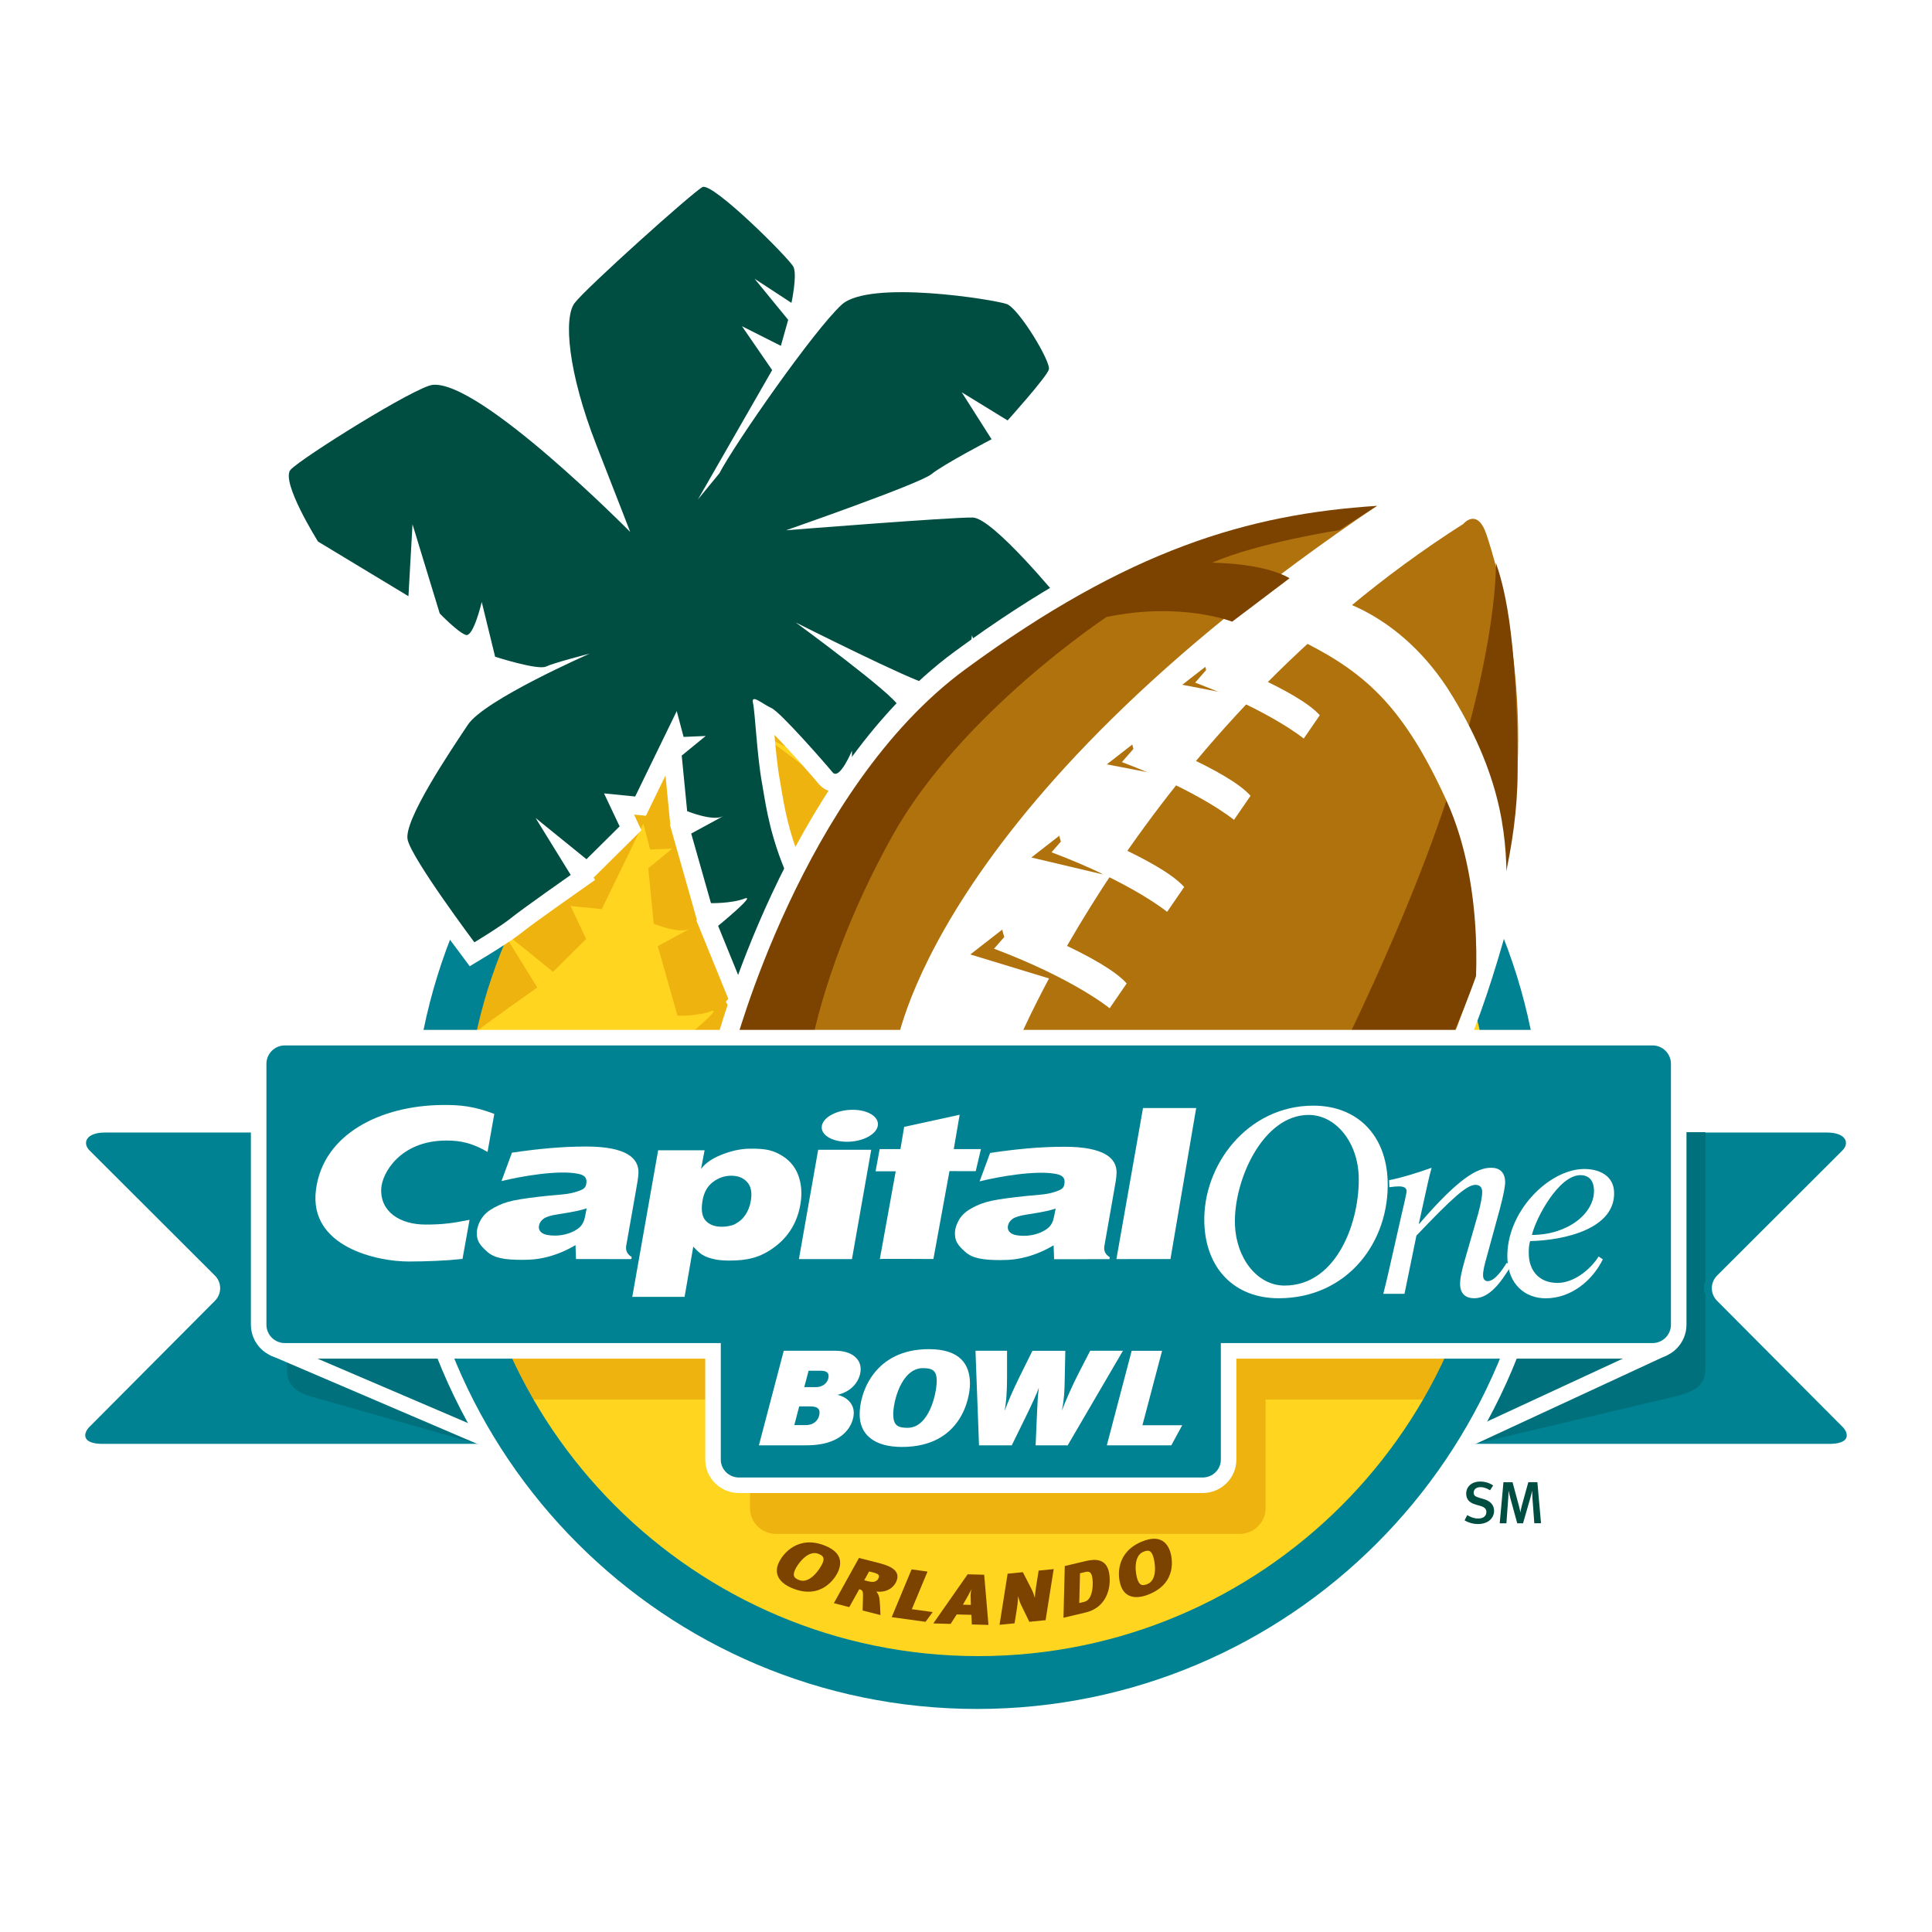
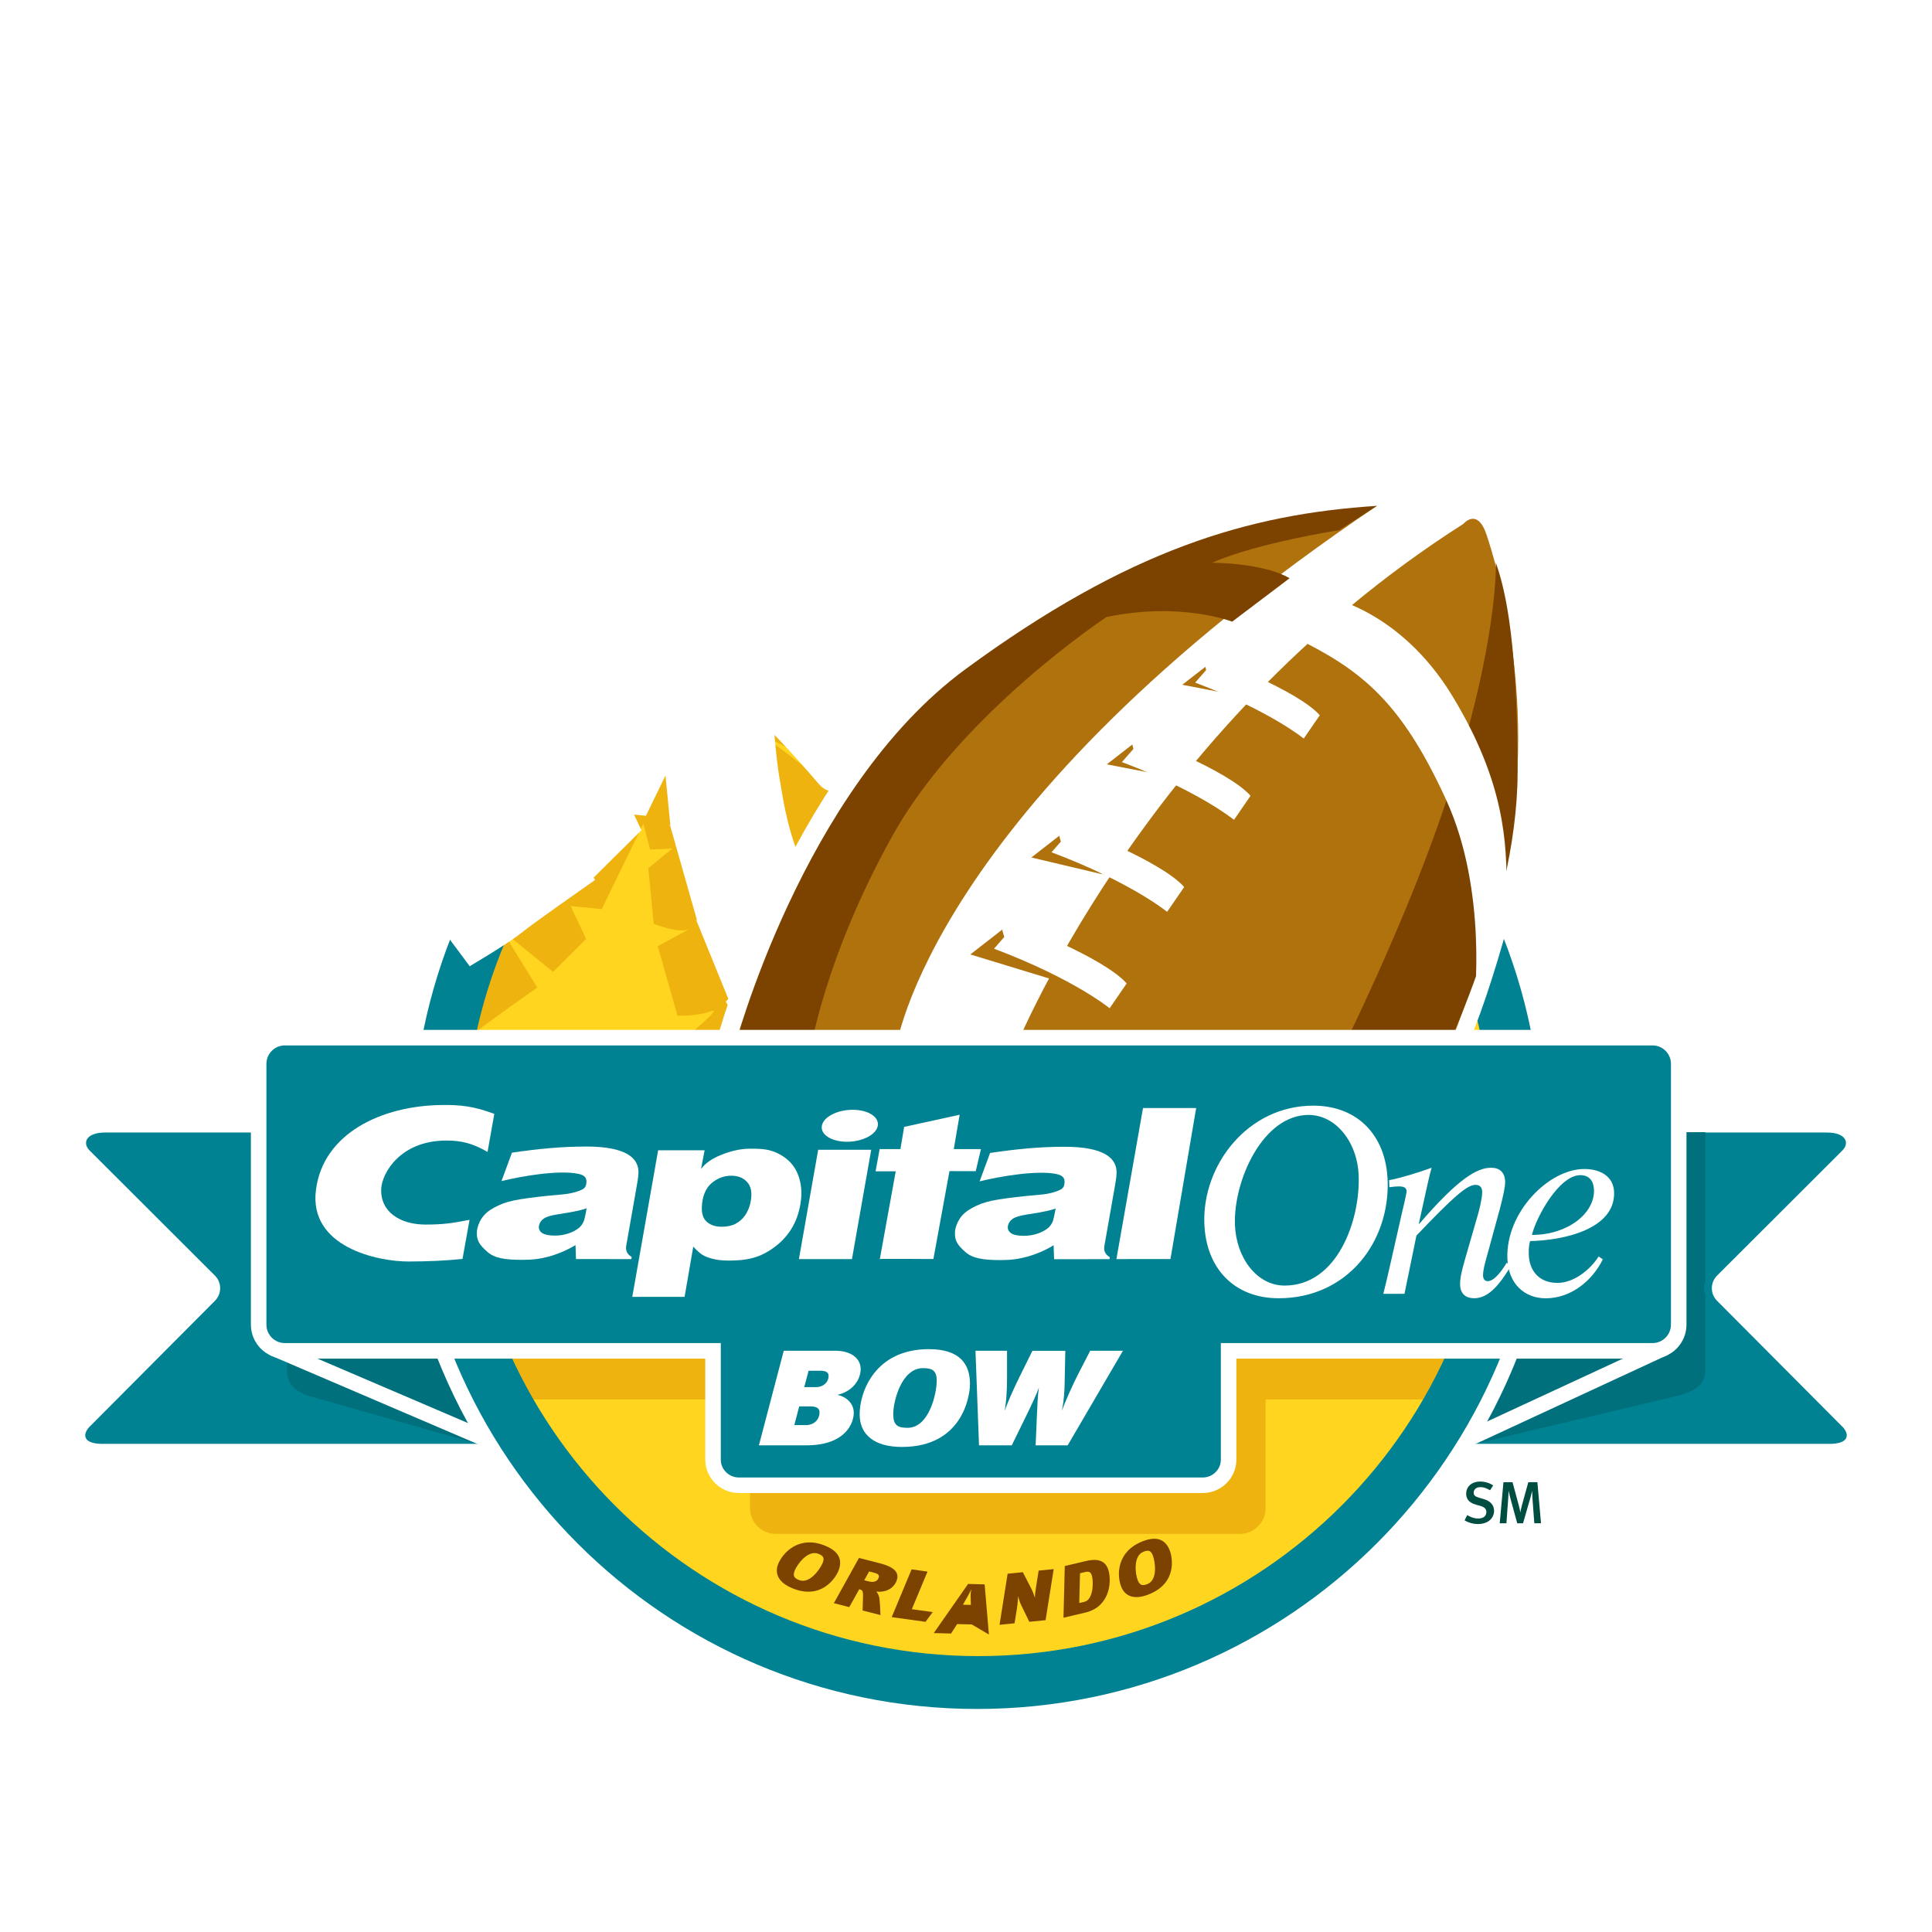
<svg xmlns="http://www.w3.org/2000/svg" version="1.0" id="Layer_1" x="0px" y="0px" width="192.756px" height="192.756px" viewBox="0 0 192.756 192.756" enable-background="new 0 0 192.756 192.756" xml:space="preserve">
  <g>
    <polygon fill-rule="evenodd" clip-rule="evenodd" fill="#FFFFFF" points="0,0 192.756,0 192.756,192.756 0,192.756 0,0  " />
    <path fill-rule="evenodd" clip-rule="evenodd" fill="#FFFFFF" d="M171.31,129.779c-0.694-0.693-0.694-1.816,0-2.51l12.489-12.468   c0.761-0.738,0.411-1.808-1.528-1.808h-52.487c-0.98,0-1.774,0.795-1.774,1.774v27.512c0,0.979,0.794,1.774,1.774,1.774h52.487   c2.515,0.082,2.187-1.15,1.446-1.808L171.31,129.779L171.31,129.779z" />
    <path fill="none" stroke="#FFFFFF" stroke-width="2.958" stroke-miterlimit="2.613" d="M171.31,129.779   c-0.694-0.693-0.694-1.816,0-2.51l12.489-12.468c0.761-0.738,0.411-1.808-1.528-1.808h-52.487c-0.98,0-1.774,0.795-1.774,1.774   v27.512c0,0.979,0.794,1.774,1.774,1.774h52.487c2.515,0.082,2.187-1.15,1.446-1.808L171.31,129.779L171.31,129.779z" />
    <path fill-rule="evenodd" clip-rule="evenodd" fill="#FFFFFF" d="M21.446,129.779c0.693-0.693,0.693-1.816,0-2.51l-12.49-12.468   c-0.761-0.738-0.411-1.808,1.528-1.808h52.488c0.98,0,1.775,0.795,1.775,1.774v27.512c0,0.979-0.794,1.774-1.775,1.774H10.484   c-2.514,0.082-2.185-1.15-1.445-1.808L21.446,129.779L21.446,129.779z" />
    <path fill="none" stroke="#FFFFFF" stroke-width="2.958" stroke-miterlimit="2.613" d="M21.446,129.779   c0.693-0.693,0.693-1.816,0-2.51l-12.49-12.468c-0.761-0.738-0.411-1.808,1.528-1.808h52.488c0.98,0,1.775,0.795,1.775,1.774   v27.512c0,0.979-0.794,1.774-1.775,1.774H10.484c-2.514,0.082-2.185-1.15-1.445-1.808L21.446,129.779L21.446,129.779z" />
    <path fill-rule="evenodd" clip-rule="evenodd" fill="#008293" d="M171.31,129.779c-0.694-0.693-0.694-1.816,0-2.51l12.489-12.468   c0.761-0.738,0.411-1.808-1.528-1.808h-52.487c-0.98,0-1.774,0.795-1.774,1.774v27.512c0,0.979,0.794,1.774,1.774,1.774h52.487   c2.515,0.082,2.187-1.15,1.446-1.808L171.31,129.779L171.31,129.779z" />
    <path fill-rule="evenodd" clip-rule="evenodd" fill="#008293" d="M21.446,129.779c0.693-0.693,0.693-1.816,0-2.51l-12.49-12.468   c-0.761-0.738-0.411-1.808,1.528-1.808h52.488c0.98,0,1.775,0.795,1.775,1.774v27.512c0,0.979-0.794,1.774-1.775,1.774H10.484   c-2.514,0.082-2.185-1.15-1.445-1.808L21.446,129.779L21.446,129.779z" />
    <path fill-rule="evenodd" clip-rule="evenodd" fill="#00717C" d="M145.164,144.055c1.038,0.011,0.93-0.007,1.973,0.007   l20.398-4.834c1.767-0.518,2.615-1.171,2.615-2.614v-7.43c-0.189-0.442-0.189-0.945,0-1.389v-14.836H129   c-0.98,0-1.775,0.795-1.775,1.775v24.493h19.896c-0.73,1.646-1.549,3.244-2.443,4.793L145.164,144.055L145.164,144.055z" />
    <path fill-rule="evenodd" clip-rule="evenodd" fill="#00717C" d="M53.586,139.395h10.378v-24.66c0-0.98-0.794-1.775-1.775-1.775   h-33.55v23.822c0,1.443,1.026,2.213,2.613,2.613l16.431,4.674c0,0,0.024-0.112,1.583-0.048h6.669   C55.078,142.523,54.291,140.981,53.586,139.395L53.586,139.395z" />
    <polygon fill-rule="evenodd" clip-rule="evenodd" fill="#00717C" points="27.233,134.49 53.209,145.613 53.209,134.896    27.411,134.445 27.233,134.49  " />
    <polyline fill="none" stroke="#FFFFFF" stroke-width="1.547" stroke-miterlimit="2.613" points="27.233,134.49 53.209,145.613    53.209,134.896 27.411,134.445  " />
    <polygon fill-rule="evenodd" clip-rule="evenodd" fill="#00717C" points="166.036,134.49 139.869,146.616 140.061,134.896    165.859,134.445 166.036,134.49  " />
    <polyline fill="none" stroke="#FFFFFF" stroke-width="1.547" stroke-miterlimit="2.613" points="166.036,134.49 139.869,146.616    140.061,134.896 165.859,134.445  " />
    <path fill-rule="evenodd" clip-rule="evenodd" fill="#FFD520" d="M150.155,114.104c0,28.978-23.489,52.467-52.465,52.467   s-52.465-23.489-52.465-52.467c0-28.977,23.489-52.467,52.465-52.467S150.155,85.127,150.155,114.104L150.155,114.104z" />
    <path fill-rule="evenodd" clip-rule="evenodd" fill="#EFB310" d="M50.65,93.291l4.526,3.67l3.307-3.276l-1.553-3.292l3.106,0.311   l4.146-8.522l0.684,2.577l2.205-0.094l-2.392,1.958l0.542,5.542c0,0,2.56,1.04,3.556,0.514c0.994-0.529-3.153,1.722-3.153,1.722   l1.971,6.94c0,0,2.036,0.047,3.34-0.449c1.303-0.498-2.625,2.715-2.625,2.715l2.266,5.561c0,0,2.406-0.544,3.231-0.933   c0.822-0.386-2.516,3.201-2.516,3.201l2.391,4.315c0,0,3.507-0.59,4.843-1.397c1.337-0.808-1.831,2.641-3.337,3.587l2.281,3.837   c0,0,4.483-0.833,5.975-2.022c-1.115,1.115-4.329,4.381-4.329,4.381l2.92,3.058l10.981-8.982c-3.189-2.258-6.538-5.023-9.955-8.422   c-9.13-9.069-9.841-17.608-10.355-20.325c-0.511-2.719-0.698-7.128-0.914-8.089c-0.216-0.962,0.931,0.092,1.832,0.498   c0.9,0.402,5.403,5.558,6.101,6.412c0.698,0.854,1.94-2.159,1.94-2.159l0.016,4.552l1.985,2.079l1.229-4.425   c0,0,0.34,5.992,1.132,5.916c0.793-0.075,3.462-1.693,3.462-1.693s-2.793-9.687-3.15-10.822c-0.357-1.133-10.293-8.4-10.293-8.4   s11.644,5.871,13.337,6.198c1.693,0.326,3.557,0.512,3.557,0.512l0.698-5.419l2.45,6.832c0,0,5.388,1.011,6.352,0.794   c0.962-0.219-0.202-2.688-0.202-2.688l2.748,2.316l1.336-0.807l-3.866-9.955c0,0-1.381-1.688-3.078-3.536   c-1.163-0.077-2.335-0.121-3.519-0.121C76.604,67.457,59.777,77.831,50.65,93.291L50.65,93.291z" />
    <path fill-rule="evenodd" clip-rule="evenodd" fill="#EFB310" d="M53.606,98.527l-3.091-5.008   c-1.935,3.315-3.516,6.86-4.693,10.585c0.7-0.452,1.435-0.95,1.871-1.306C48.716,101.96,53.606,98.527,53.606,98.527L53.606,98.527   z" />
    <path fill-rule="evenodd" clip-rule="evenodd" fill="#EFB310" d="M46.109,115.179c0,8.83,2.184,17.147,6.036,24.447h22.684v10.854   c0,1.414,1.162,2.558,2.596,2.558h46.248c1.434,0,2.595-1.144,2.595-2.558v-10.854h18.734c3.854-7.3,6.036-15.617,6.036-24.447   c0-2.306-0.149-4.574-0.438-6.801H46.547C46.259,110.604,46.109,112.873,46.109,115.179L46.109,115.179z" />
    <path fill-rule="evenodd" clip-rule="evenodd" fill="#008293" d="M97.604,56.835c-31.556,0-57.137,25.583-57.137,57.141   c0,31.558,25.581,57.141,57.137,57.141c31.558,0,57.139-25.583,57.139-57.141C154.743,82.418,129.162,56.835,97.604,56.835   L97.604,56.835z M97.604,165.23c-28.304,0-51.25-22.946-51.25-51.254c0-28.307,22.946-51.254,51.25-51.254   c28.307,0,51.251,22.947,51.251,51.254C148.855,142.284,125.911,165.23,97.604,165.23L97.604,165.23z" />
    <path fill="none" stroke="#FFFFFF" stroke-width="1.549" stroke-miterlimit="2.613" d="M154.643,114.12   c0,31.567-25.59,57.158-57.155,57.158c-31.565,0-57.154-25.591-57.154-57.158c0-31.568,25.589-57.158,57.154-57.158   C129.053,56.962,154.643,82.552,154.643,114.12L154.643,114.12z" />
    <path fill-rule="evenodd" clip-rule="evenodd" fill="#FFFFFF" d="M105.791,59.879l3.866,9.955l-1.336,0.807l-2.749-2.315   c0,0,1.164,2.47,0.203,2.688c-0.964,0.217-6.353-0.793-6.353-0.793l-2.451-6.833l-0.697,5.42c0,0-1.863-0.187-3.556-0.512   c-1.693-0.328-13.338-6.198-13.338-6.198s9.937,7.268,10.293,8.4c0.357,1.135,3.149,10.821,3.149,10.821s-2.667,1.619-3.462,1.693   c-0.792,0.078-1.132-5.916-1.132-5.916l-1.228,4.425l-1.986-2.079L85,74.892c0,0-1.242,3.012-1.939,2.158   c-0.698-0.854-5.202-6.009-6.102-6.411c-0.9-0.406-2.048-1.46-1.832-0.499c0.216,0.962,0.403,5.371,0.915,8.089   c0.514,2.717,1.225,11.256,10.354,20.326c3.417,3.398,6.767,6.164,9.956,8.423l-10.98,8.983l-2.921-3.06   c0,0,3.214-3.266,4.33-4.381c-1.492,1.19-5.975,2.021-5.975,2.021l-2.281-3.837c1.506-0.945,4.673-4.394,3.336-3.586   c-1.336,0.807-4.843,1.397-4.843,1.397l-2.391-4.315c0,0,3.338-3.587,2.516-3.2c-0.824,0.388-3.231,0.932-3.231,0.932l-2.265-5.561   c0,0,3.927-3.212,2.624-2.715c-1.304,0.497-3.339,0.45-3.339,0.45l-1.971-6.941c0,0,4.146-2.252,3.152-1.723   c-0.995,0.526-3.556-0.514-3.556-0.514l-0.542-5.543l2.392-1.956l-2.206,0.093l-0.684-2.576l-4.146,8.522l-3.107-0.31l1.554,3.292   l-3.307,3.276l-5.078-4.116l3.507,5.684c0,0-4.89,3.432-5.914,4.269c-1.025,0.839-3.697,2.452-3.697,2.452   s-6.224-8.307-6.659-10.232c-0.434-1.924,4.348-8.974,6.009-11.474c1.663-2.499,12.157-7.094,12.157-7.094s-3.539,0.899-4.362,1.29   c-0.823,0.388-5.077-0.981-5.077-0.981l-1.335-5.464c0,0-0.823,3.523-1.583,3.291c-0.761-0.234-2.607-2.142-2.607-2.142   l-2.717-8.898l-0.405,7.174l-9.02-5.45c0,0-3.788-6.025-2.732-7.174c1.056-1.149,12.461-8.292,14.177-8.462   c4.751-0.465,19.699,14.675,19.699,14.675s-0.495-1.304-3.366-8.647c-2.871-7.346-3.275-12.717-2.188-14.178   c1.085-1.459,11.77-11.053,12.764-11.581c0.994-0.527,8.693,7.144,9.08,7.967c0.391,0.823-0.201,3.586-0.201,3.586l-3.68-2.407   l3.354,4.099l-0.729,2.593l-3.882-1.958l3.012,4.38L69.632,49.83l2.142-2.608c1.553-2.979,9.425-14.268,12.19-16.815   c2.763-2.544,15.262-0.508,16.475-0.075c1.209,0.436,4.438,5.776,4.205,6.538c-0.232,0.759-4.115,5.077-4.115,5.077l-4.581-2.812   l2.982,4.689c0,0-4.797,2.5-5.993,3.479c-1.196,0.978-14.519,5.601-14.519,5.601s16.598-1.317,18.632-1.271   C99.085,51.68,105.791,59.879,105.791,59.879L105.791,59.879z" />
    <path fill="none" stroke="#FFFFFF" stroke-width="3.609" stroke-miterlimit="2.613" d="M105.791,59.879l3.866,9.955l-1.336,0.807   l-2.749-2.315c0,0,1.164,2.47,0.203,2.688c-0.964,0.217-6.353-0.793-6.353-0.793l-2.451-6.833l-0.697,5.42   c0,0-1.863-0.187-3.556-0.512c-1.693-0.328-13.338-6.198-13.338-6.198s9.937,7.268,10.293,8.4   c0.357,1.135,3.149,10.821,3.149,10.821s-2.667,1.619-3.462,1.693c-0.792,0.078-1.132-5.916-1.132-5.916l-1.228,4.425l-1.986-2.079   L85,74.892c0,0-1.242,3.012-1.939,2.158c-0.698-0.854-5.202-6.009-6.102-6.411c-0.9-0.406-2.048-1.46-1.832-0.499   c0.216,0.962,0.403,5.371,0.915,8.089c0.514,2.717,1.225,11.256,10.354,20.326c3.417,3.398,6.767,6.164,9.956,8.423l-10.98,8.983   l-2.921-3.06c0,0,3.214-3.266,4.33-4.381c-1.492,1.19-5.975,2.021-5.975,2.021l-2.281-3.837c1.506-0.945,4.673-4.394,3.336-3.586   c-1.336,0.807-4.843,1.397-4.843,1.397l-2.391-4.315c0,0,3.338-3.587,2.516-3.2c-0.824,0.388-3.231,0.932-3.231,0.932l-2.265-5.561   c0,0,3.927-3.212,2.624-2.715c-1.304,0.497-3.339,0.45-3.339,0.45l-1.971-6.941c0,0,4.146-2.252,3.152-1.723   c-0.995,0.526-3.556-0.514-3.556-0.514l-0.542-5.543l2.392-1.956l-2.206,0.093l-0.684-2.576l-4.146,8.522l-3.107-0.31l1.554,3.292   l-3.307,3.276l-5.078-4.116l3.507,5.684c0,0-4.89,3.432-5.914,4.269c-1.025,0.839-3.697,2.452-3.697,2.452   s-6.224-8.307-6.659-10.232c-0.434-1.924,4.348-8.974,6.009-11.474c1.663-2.499,12.157-7.094,12.157-7.094s-3.539,0.899-4.362,1.29   c-0.823,0.388-5.077-0.981-5.077-0.981l-1.335-5.464c0,0-0.823,3.523-1.583,3.291c-0.761-0.234-2.607-2.142-2.607-2.142   l-2.717-8.898l-0.405,7.174l-9.02-5.45c0,0-3.788-6.025-2.732-7.174c1.056-1.149,12.461-8.292,14.177-8.462   c4.751-0.465,19.699,14.675,19.699,14.675s-0.495-1.304-3.366-8.647c-2.871-7.346-3.275-12.717-2.188-14.178   c1.085-1.459,11.77-11.053,12.764-11.581c0.994-0.527,8.693,7.144,9.08,7.967c0.391,0.823-0.201,3.586-0.201,3.586l-3.68-2.407   l3.354,4.099l-0.729,2.593l-3.882-1.958l3.012,4.38L69.632,49.83l2.142-2.608c1.553-2.979,9.425-14.268,12.19-16.815   c2.763-2.544,15.262-0.508,16.475-0.075c1.209,0.436,4.438,5.776,4.205,6.538c-0.232,0.759-4.115,5.077-4.115,5.077l-4.581-2.812   l2.982,4.689c0,0-4.797,2.5-5.993,3.479c-1.196,0.978-14.519,5.601-14.519,5.601s16.598-1.317,18.632-1.271   C99.085,51.68,105.791,59.879,105.791,59.879L105.791,59.879z" />
-     <path fill-rule="evenodd" clip-rule="evenodd" fill="#004D41" d="M105.791,59.879l3.866,9.955l-1.336,0.807l-2.749-2.315   c0,0,1.164,2.47,0.203,2.688c-0.964,0.218-6.353-0.792-6.353-0.792l-2.451-6.833l-0.697,5.42c0,0-1.863-0.187-3.556-0.512   c-1.693-0.328-13.338-6.198-13.338-6.198s9.936,7.268,10.293,8.4c0.357,1.135,3.149,10.822,3.149,10.822s-2.667,1.619-3.462,1.693   c-0.792,0.077-1.132-5.916-1.132-5.916l-1.228,4.425l-1.986-2.079L85,74.892c0,0-1.242,3.012-1.939,2.158   c-0.698-0.854-5.202-6.009-6.102-6.412c-0.9-0.406-2.048-1.459-1.832-0.498c0.216,0.961,0.403,5.371,0.915,8.089   c0.514,2.717,1.225,11.256,10.354,20.326c3.417,3.397,6.767,6.164,9.956,8.423l-10.98,8.983l-2.921-3.06   c0,0,3.214-3.267,4.33-4.381c-1.492,1.189-5.975,2.021-5.975,2.021l-2.281-3.837c1.506-0.946,4.673-4.394,3.336-3.586   c-1.336,0.807-4.843,1.397-4.843,1.397l-2.391-4.315c0,0,3.338-3.588,2.516-3.2c-0.824,0.388-3.231,0.932-3.231,0.932l-2.265-5.561   c0,0,3.928-3.212,2.625-2.715c-1.304,0.497-3.339,0.45-3.339,0.45l-1.971-6.941c0,0,4.146-2.251,3.152-1.722   c-0.995,0.526-3.556-0.514-3.556-0.514l-0.542-5.543l2.392-1.957l-2.206,0.093l-0.684-2.577l-4.146,8.522l-3.107-0.31l1.554,3.291   l-3.307,3.277l-5.078-4.116l3.507,5.684c0,0-4.89,3.432-5.914,4.269c-1.025,0.839-3.697,2.452-3.697,2.452   s-6.224-8.307-6.659-10.232c-0.434-1.924,4.348-8.975,6.009-11.474c1.663-2.5,12.157-7.095,12.157-7.095s-3.539,0.9-4.362,1.29   c-0.823,0.388-5.077-0.98-5.077-0.98l-1.335-5.464c0,0-0.823,3.522-1.583,3.291c-0.761-0.234-2.607-2.142-2.607-2.142l-2.717-8.898   l-0.405,7.173l-9.02-5.45c0,0-3.788-6.026-2.732-7.174c1.056-1.15,12.461-8.292,14.177-8.462   c4.751-0.465,19.699,14.675,19.699,14.675s-0.495-1.304-3.366-8.647c-2.871-7.346-3.275-12.718-2.188-14.178   c1.085-1.459,11.77-11.053,12.764-11.582c0.994-0.527,8.693,7.145,9.08,7.967c0.391,0.823-0.201,3.586-0.201,3.586l-3.68-2.406   l3.354,4.099l-0.73,2.593l-3.882-1.957l3.012,4.379L69.632,49.83l2.142-2.609c1.553-2.979,9.425-14.268,12.19-16.814   c2.763-2.544,15.262-0.508,16.475-0.075c1.209,0.435,4.438,5.776,4.205,6.538c-0.232,0.76-4.115,5.077-4.115,5.077l-4.581-2.812   l2.982,4.689c0,0-4.797,2.5-5.993,3.479c-1.196,0.979-14.519,5.602-14.519,5.602s16.598-1.317,18.632-1.271   C99.085,51.68,105.791,59.879,105.791,59.879L105.791,59.879z" />
    <path fill-rule="evenodd" clip-rule="evenodd" fill="#FFFFFF" d="M142.59,107.992l-69.385-3.56c0,0,6.81-26.002,23.111-37.971   c16.302-11.969,28.27-15.477,41.063-16.302c0,0,4.124-0.19,9.624,1.286c0.453,0.122,0.902,0.348,1.312,1.603   c0.912,2.791,5.417,17.18,1.703,33.586C149.811,87.552,146.46,101.801,142.59,107.992L142.59,107.992z" />
    <path fill="none" stroke="#FFFFFF" stroke-width="3.609" stroke-miterlimit="2.613" d="M142.59,107.992l-69.385-3.56   c0,0,6.81-26.002,23.111-37.971c16.302-11.969,28.27-15.477,41.063-16.302c0,0,4.124-0.19,9.624,1.286   c0.453,0.122,0.902,0.348,1.312,1.603c0.912,2.791,5.417,17.18,1.703,33.586C149.811,87.552,146.46,101.801,142.59,107.992   L142.59,107.992z" />
    <path fill-rule="evenodd" clip-rule="evenodd" fill="#B0720D" d="M89.352,104.742c0,0,3.095-23.99,48.028-54.273   c0,0-23.421,3.663-33.635,12.794c-10.215,9.131-23.37,21.978-27.084,41.479H89.352L89.352,104.742z" />
    <path fill-rule="evenodd" clip-rule="evenodd" fill="#B0720D" d="M145.994,52.274c0,0,1.394-1.703,2.322,1.083   s5.417,17.18,1.703,33.585c-0.209,0.918-3.56,15.167-7.43,21.359l-41.631-2.94C100.959,105.361,113.648,72.859,145.994,52.274   L145.994,52.274z" />
    <path fill-rule="evenodd" clip-rule="evenodd" fill="#B0720D" d="M120.957,67.801l1.839,1.453l-4.84-0.935l2.303-1.791   C120.259,66.529,120.438,67.555,120.957,67.801L120.957,67.801z" />
    <path fill-rule="evenodd" clip-rule="evenodd" fill="#B0720D" d="M113.744,75.686l2.033,1.606l-5.35-1.033l2.544-1.98   C112.972,74.279,113.173,75.413,113.744,75.686L113.744,75.686z" />
    <path fill-rule="evenodd" clip-rule="evenodd" fill="#B0720D" d="M106.533,84.924l3.508,2.318l-7.143-1.69l2.788-2.169   C105.687,83.382,105.905,84.625,106.533,84.924L106.533,84.924z" />
    <path fill-rule="evenodd" clip-rule="evenodd" fill="#B0720D" d="M100.962,94.506l6.242,3.889l-10.396-3.17l3.187-2.479   C99.995,92.745,100.244,94.165,100.962,94.506L100.962,94.506z" />
    <path fill-rule="evenodd" clip-rule="evenodd" fill="#7C4300" d="M79.069,158.467c-1.365-0.553-1.824-1.449-1.426-2.432   c0.449-1.108,2.051-2.887,4.68-1.82c1.545,0.627,1.707,1.573,1.324,2.516C83.378,157.394,81.984,159.65,79.069,158.467   L79.069,158.467z M81.659,155.027c-1.06-0.43-2.122,1.057-2.363,1.653c-0.221,0.545-0.07,0.761,0.423,0.96   c1.068,0.434,2.119-1.118,2.363-1.723C82.287,155.414,82.111,155.211,81.659,155.027L81.659,155.027z" />
    <path fill-rule="evenodd" clip-rule="evenodd" fill="#7C4300" d="M87.426,158.789c0.104,0.094,0.269,0.38,0.305,0.634   c0.054,0.36,0.109,1.328,0.112,1.712l-1.779-0.453l0.038-1.402c0.016-0.528-0.039-0.638-0.374-0.724l-0.996,1.786l-1.538-0.393   l2.506-4.512l2.061,0.526c1.486,0.379,1.915,0.925,1.743,1.599C89.35,158.172,88.688,158.936,87.426,158.789L87.426,158.789z    M87.142,156.892l-0.429-0.11l-0.49,0.881l0.438,0.112c0.654,0.166,0.949-0.099,1.025-0.434   C87.745,157.111,87.546,156.995,87.142,156.892L87.142,156.892z" />
    <polygon fill-rule="evenodd" clip-rule="evenodd" fill="#7C4300" points="92.339,161.81 88.966,161.342 90.949,156.577    92.539,156.797 90.974,160.551 93.055,160.837 92.339,161.81  " />
-     <path fill-rule="evenodd" clip-rule="evenodd" fill="#7C4300" d="M96.96,162.073l-0.045-0.961l-1.462-0.039l-0.61,0.943   l-1.728-0.045l3.428-4.903l1.649,0.044l0.427,5.005L96.96,162.073L96.96,162.073z M96.921,158.525   c-0.076,0.185-0.207,0.439-0.393,0.771l-0.456,0.804l0.789,0.021l-0.02-0.911C96.838,158.996,96.872,158.711,96.921,158.525   L96.921,158.525z" />
+     <path fill-rule="evenodd" clip-rule="evenodd" fill="#7C4300" d="M96.96,162.073l-1.462-0.039l-0.61,0.943   l-1.728-0.045l3.428-4.903l1.649,0.044l0.427,5.005L96.96,162.073L96.96,162.073z M96.921,158.525   c-0.076,0.185-0.207,0.439-0.393,0.771l-0.456,0.804l0.789,0.021l-0.02-0.911C96.838,158.996,96.872,158.711,96.921,158.525   L96.921,158.525z" />
    <path fill-rule="evenodd" clip-rule="evenodd" fill="#7C4300" d="M104.319,161.645l-1.623,0.163l-0.809-1.661   c-0.122-0.246-0.237-0.595-0.323-0.91c0.011,0.193-0.014,0.656-0.111,1.285l-0.229,1.435l-1.5,0.15l0.807-5.098l1.518-0.152   l0.841,1.635c0.133,0.254,0.265,0.594,0.36,0.922c0.005-0.296,0.07-0.799,0.126-1.136l0.251-1.58l1.501-0.15L104.319,161.645   L104.319,161.645z" />
    <path fill-rule="evenodd" clip-rule="evenodd" fill="#7C4300" d="M108.287,160.886l-2.184,0.515l0.13-5.159l2.123-0.502   c0.906-0.213,1.968-0.229,2.271,1.054C110.897,157.937,110.693,160.316,108.287,160.886L108.287,160.886z M108.227,156.852   l-0.474,0.113l-0.074,2.967l0.519-0.121c0.871-0.206,0.909-1.894,0.757-2.542C108.836,156.768,108.581,156.769,108.227,156.852   L108.227,156.852z" />
    <path fill-rule="evenodd" clip-rule="evenodd" fill="#7C4300" d="M114.563,159.094c-1.373,0.531-2.321,0.192-2.704-0.796   c-0.433-1.114-0.485-3.507,2.161-4.531c1.554-0.603,2.32-0.024,2.688,0.924C116.967,155.358,117.498,157.956,114.563,159.094   L114.563,159.094z M114.093,154.813c-1.065,0.413-0.82,2.223-0.589,2.824c0.213,0.547,0.472,0.601,0.968,0.409   c1.073-0.417,0.775-2.269,0.54-2.876C114.814,154.664,114.548,154.637,114.093,154.813L114.093,154.813z" />
    <path fill-rule="evenodd" clip-rule="evenodd" fill="#7C4300" d="M73.205,104.742c0,0,6.81-26.002,23.111-37.971   s28.27-15.477,41.063-16.302l-3.766,2.424c0,0-8.049,1.238-12.691,3.25c0,0,5.108,0,7.739,1.548l-5.727,4.333   c0,0-5.107-2.012-12.537-0.464c0,0-14.546,9.596-21.356,21.823c-6.809,12.227-8.202,21.514-8.202,21.514L73.205,104.742   L73.205,104.742z" />
    <path fill-rule="evenodd" clip-rule="evenodd" fill="#7C4300" d="M149.245,56.144c0,0,0.354,10.851-7.738,31.418   c-3.714,9.442-8.512,19.192-9.595,21.049c-1.084,1.857,10.678-0.31,10.678-0.31s8.821-16.715,8.821-31.264   C151.411,62.489,149.864,58.001,149.245,56.144L149.245,56.144z" />
    <path fill-rule="evenodd" clip-rule="evenodd" fill="#FFFFFF" d="M132.376,59.549c0,0,7.274,1.238,12.536,9.905   c5.262,8.667,5.416,14.703,5.407,19.444l-3.249,11.298c0,0,1.4-11.242-2.777-20.373c-4.179-9.132-7.894-12.537-13.93-15.632   c-6.035-3.096-0.309-3.714-0.309-3.714L132.376,59.549L132.376,59.549z" />
    <path fill-rule="evenodd" clip-rule="evenodd" fill="#008293" d="M164.871,103.527H28.42c-1.444,0-2.614,1.17-2.614,2.614v26.021   c0,1.442,1.17,2.612,2.614,2.612h42.719v10.855c0,1.412,1.163,2.557,2.596,2.557h46.248c1.433,0,2.595-1.145,2.595-2.557v-10.855   h42.293c1.443,0,2.615-1.17,2.615-2.612v-26.021C167.486,104.697,166.314,103.527,164.871,103.527L164.871,103.527z" />
    <path fill="none" stroke="#FFFFFF" stroke-width="1.549" stroke-miterlimit="2.613" d="M164.871,103.527H28.42   c-1.444,0-2.614,1.17-2.614,2.614v26.021c0,1.442,1.17,2.612,2.614,2.612h42.719v10.855c0,1.412,1.163,2.557,2.596,2.557h46.248   c1.433,0,2.595-1.145,2.595-2.557v-10.855h42.293c1.443,0,2.615-1.17,2.615-2.612v-26.021   C167.486,104.697,166.314,103.527,164.871,103.527L164.871,103.527z" />
    <path fill-rule="evenodd" clip-rule="evenodd" fill="#FFFFFF" d="M138.617,118.449c0.36-0.055,0.695-0.081,0.952-0.081   c0.388,0,0.751,0.081,0.769,0.465c0.006,0.233-0.398,1.889-0.488,2.277l-0.829,3.662c-0.336,1.498-0.692,3.078-1.009,4.315h2.113   l1.192-5.811c3.64-3.823,5.041-5.063,5.89-5.063c0.391,0,0.658,0.206,0.671,0.671c0.024,0.672-0.384,2.192-0.524,2.634   l-1.222,4.236c-0.275,0.958-0.479,1.811-0.457,2.427c0.032,0.934,0.589,1.345,1.414,1.345c1.548,0,2.681-1.627,3.658-3.228   l-0.427-0.311c-0.386,0.644-1.177,1.834-1.896,1.834c-0.233,0-0.445-0.155-0.459-0.543c-0.019-0.493,0.188-1.241,0.325-1.729   l1.355-4.957c0.361-1.372,0.537-2.251,0.523-2.716c-0.035-0.93-0.565-1.369-1.393-1.369c-1.394,0-3.242,1.031-7.164,5.583h-0.054   l0.489-2.225c0.271-1.215,0.533-2.48,0.785-3.358c-1.35,0.492-3.035,1.011-4.24,1.24L138.617,118.449L138.617,118.449z" />
    <path fill-rule="evenodd" clip-rule="evenodd" fill="#FFFFFF" d="M159.033,118.706c-0.034-0.869-0.459-1.46-1.361-1.46   c-2.146,0-4.428,4.251-4.831,5.965C156.373,123.211,159.112,121.084,159.033,118.706L159.033,118.706z M159.494,125.362l0.42,0.28   c-1.05,2.15-3.192,3.89-5.699,3.89c-2.045,0-3.735-1.381-3.824-3.967c-0.163-4.634,4.14-8.934,7.672-8.934   c1.512,0,2.915,0.668,2.976,2.304c0.127,3.688-5.005,4.813-8.381,4.888c-0.112,0.387-0.15,0.771-0.13,1.358   c0.051,1.536,0.968,2.815,2.865,2.815C157.027,127.997,158.67,126.667,159.494,125.362L159.494,125.362z" />
    <path fill-rule="evenodd" clip-rule="evenodd" fill="#FFFFFF" d="M58.532,120.552c-0.23,0.085-0.535,0.166-0.899,0.25   c-0.361,0.086-1.031,0.205-2.013,0.356c-0.672,0.102-1.139,0.251-1.396,0.439c-0.252,0.193-0.402,0.42-0.45,0.695   c-0.051,0.294,0.047,0.53,0.295,0.709c0.259,0.185,0.693,0.275,1.303,0.275c0.452,0,0.895-0.071,1.327-0.211   c0.445-0.145,0.81-0.343,1.099-0.585c0.204-0.183,0.357-0.413,0.461-0.69C58.33,121.605,58.419,121.196,58.532,120.552   L58.532,120.552z M63.7,117.003c-0.023,0.536-0.115,1.004-0.258,1.821l-0.963,5.457c-0.084,0.487,0.097,0.86,0.545,1.129   l-0.037,0.211l-5.52-0.008l-0.049-1.391c-0.805,0.494-1.776,0.9-2.653,1.144c-0.878,0.233-1.587,0.329-2.659,0.329   c-1.776,0-2.798-0.181-3.497-0.81c-0.72-0.645-1.07-1.071-1.033-1.955c0.021-0.51,0.284-1.169,0.665-1.621   c0.386-0.465,0.908-0.764,1.475-1.033c0.568-0.276,1.241-0.473,2.213-0.628c0.978-0.159,2.34-0.324,4.165-0.478   c0.946-0.081,1.534-0.301,1.806-0.407c0.385-0.153,0.534-0.314,0.588-0.626c0.098-0.56-0.074-0.886-0.812-1.029   c-1.994-0.403-5.722,0.255-7.642,0.729l1.043-2.834c2.54-0.374,4.913-0.613,7.415-0.613   C62.463,114.391,63.734,115.535,63.7,117.003L63.7,117.003z" />
    <path fill-rule="evenodd" clip-rule="evenodd" fill="#FFFFFF" d="M79.708,125.621l1.922-10.908h5.292L85,125.621H79.708   L79.708,125.621z M81.996,112.32c0.157-0.881,1.529-1.597,3.074-1.597c1.542,0,2.665,0.716,2.508,1.597   c-0.153,0.878-1.529,1.593-3.07,1.593C82.963,113.913,81.84,113.198,81.996,112.32L81.996,112.32z" />
    <path fill-rule="evenodd" clip-rule="evenodd" fill="#FFFFFF" d="M105.323,120.576c-0.233,0.084-0.536,0.165-0.903,0.25   c-0.361,0.086-1.028,0.202-2.011,0.354c-0.673,0.107-1.142,0.251-1.401,0.44c-0.249,0.189-0.398,0.42-0.447,0.689   c-0.05,0.298,0.049,0.534,0.296,0.717c0.26,0.183,0.692,0.272,1.302,0.272c0.455,0,0.896-0.071,1.334-0.212   c0.438-0.145,0.804-0.34,1.096-0.585c0.203-0.181,0.357-0.411,0.464-0.692C105.115,121.63,105.206,121.216,105.323,120.576   L105.323,120.576z M111.4,117.025c-0.019,0.538-0.111,1.008-0.255,1.818l-0.96,5.465c-0.089,0.48,0.093,0.859,0.541,1.124   l-0.038,0.193l-5.519,0.008l-0.051-1.393c-0.807,0.501-1.773,0.905-2.652,1.146c-0.875,0.234-1.585,0.333-2.654,0.333   c-1.781,0-2.803-0.187-3.504-0.813c-0.719-0.645-1.07-1.067-1.031-1.958c0.019-0.506,0.288-1.157,0.664-1.618   c0.386-0.459,0.905-0.762,1.473-1.029c0.57-0.274,1.24-0.475,2.213-0.628c0.981-0.16,2.34-0.325,4.167-0.479   c0.945-0.082,1.535-0.298,1.806-0.409c0.388-0.153,0.536-0.315,0.588-0.624c0.102-0.561-0.074-0.884-0.809-1.033   c-1.995-0.398-5.724,0.259-7.643,0.737l1.045-2.835c2.539-0.376,4.906-0.618,7.41-0.618   C110.169,114.411,111.438,115.562,111.4,117.025L111.4,117.025z" />
    <path fill-rule="evenodd" clip-rule="evenodd" fill="#FFFFFF" d="M46.847,121.701c-1.718,0.344-2.695,0.474-4.388,0.474   c-2.53,0-4.535-1.263-4.424-3.574c0.07-1.55,1.893-4.809,6.505-4.809c1.448,0,2.583,0.254,4.103,1.136l0.674-3.793   c-2.074-0.789-3.455-0.908-5.232-0.889c-6.039,0.067-11.841,2.84-12.562,8.464c-0.738,5.727,6.192,7.165,9.276,7.151   c1.779-0.006,3.624-0.073,5.346-0.258L46.847,121.701L46.847,121.701z" />
    <path fill-rule="evenodd" clip-rule="evenodd" fill="#FFFFFF" d="M89.835,114.648l0.373-2.22l5.537-1.209l-0.588,3.429h2.711   l-0.518,2.197l-2.621-0.002l-1.603,8.77c0,0-5.327-0.035-5.345,0l1.586-8.753h-2.01l0.406-2.212H89.835L89.835,114.648z" />
    <polygon fill-rule="evenodd" clip-rule="evenodd" fill="#FFFFFF" points="116.777,125.613 111.385,125.619 114.039,110.549    119.343,110.549 116.777,125.613  " />
    <path fill-rule="evenodd" clip-rule="evenodd" fill="#FFFFFF" d="M72.969,117.302c-0.684,0-1.294,0.21-1.841,0.631   c-0.543,0.409-0.889,1.019-1.031,1.816c-0.164,0.938-0.067,1.613,0.295,2.026c0.376,0.41,0.909,0.617,1.611,0.617   c0.472,0,0.956-0.084,1.319-0.259c0.445-0.243,0.75-0.491,1.021-0.884c0.282-0.412,0.467-0.876,0.562-1.414   c0.15-0.843,0.029-1.475-0.359-1.895C74.166,117.513,73.64,117.302,72.969,117.302L72.969,117.302z M63.083,129.388l2.58-14.625   h4.636l-0.359,1.869c0.406-0.555,1.051-1.016,1.941-1.38c0.896-0.373,1.903-0.649,3.002-0.649c1.212,0,1.96,0.063,2.864,0.541   c0.907,0.478,1.535,1.167,1.877,2.065c0.341,0.89,0.423,1.883,0.226,2.976c-0.315,1.799-1.187,3.216-2.608,4.261   c-1.425,1.047-2.695,1.322-4.521,1.322c-0.642,0-1.18-0.059-1.631-0.178c-0.436-0.111-0.79-0.251-1.053-0.422   c-0.257-0.177-0.525-0.415-0.869-0.796l-0.867,5.016H63.083L63.083,129.388z" />
    <path fill-rule="evenodd" clip-rule="evenodd" fill="#FFFFFF" d="M123.21,122.183c0.121,3.344,2.215,6.079,4.953,6.079   c5.296,0,7.549-6.561,7.393-10.947c-0.114-3.342-2.265-6.078-4.998-6.078C125.997,111.236,123.06,117.773,123.21,122.183   L123.21,122.183z M120.157,122.06c-0.205-5.809,4.314-11.749,10.872-11.749c4.392,0,7.258,2.947,7.416,7.463   c0.217,6.121-4.008,11.753-10.876,11.753C123.177,129.526,120.316,126.584,120.157,122.06L120.157,122.06z" />
    <path fill-rule="evenodd" clip-rule="evenodd" fill="#FFFFFF" d="M83.557,139.166c0.92,0.203,1.624,0.88,1.624,1.786   c0,1.029-0.821,3.248-4.724,3.248h-4.741l2.479-9.433h5.177c1.475,0,2.497,0.718,2.497,1.828   C85.868,137.461,85.282,138.747,83.557,139.166L83.557,139.166z M80.842,140.316h-1.106l-0.486,1.867h1.14   c0.854,0,1.374-0.568,1.374-1.272C81.764,140.573,81.563,140.316,80.842,140.316L80.842,140.316z M81.831,136.757h-1.156   l-0.436,1.638h1.189c0.67,0,1.24-0.46,1.24-1.123C82.668,136.934,82.417,136.757,81.831,136.757L81.831,136.757z" />
    <path fill-rule="evenodd" clip-rule="evenodd" fill="#FFFFFF" d="M89.989,144.362c-2.781,0-4.222-1.245-4.222-3.247   c0-2.26,1.541-6.51,6.903-6.51c3.149,0,4.104,1.543,4.104,3.465C96.775,139.424,95.937,144.362,89.989,144.362L89.989,144.362z    M92.083,136.5c-2.161,0-2.965,3.356-2.965,4.574c0,1.109,0.419,1.38,1.424,1.38c2.178,0,2.916-3.464,2.916-4.695   C93.458,136.73,93.004,136.5,92.083,136.5L92.083,136.5z" />
    <path fill-rule="evenodd" clip-rule="evenodd" fill="#FFFFFF" d="M106.524,144.2h-3.199l0.117-2.733   c0.05-1.137,0.101-2.368,0.201-2.964h-0.018c-0.15,0.474-0.736,1.732-1.339,2.964l-1.341,2.733h-3.268l-0.352-9.433h3.149v2.545   c0,2.125-0.167,3.045-0.233,3.396h0.016c0.269-0.757,0.771-1.935,1.457-3.329l1.291-2.611h3.283l-0.066,3.153   c-0.018,0.717-0.033,1.624-0.268,2.774h0.017c0.284-0.839,1.122-2.666,1.591-3.586l1.207-2.342h3.267L106.524,144.2L106.524,144.2z   " />
-     <polygon fill-rule="evenodd" clip-rule="evenodd" fill="#FFFFFF" points="116.862,144.2 110.428,144.2 112.908,134.768    115.94,134.768 113.98,142.197 117.951,142.197 116.862,144.2  " />
    <path fill-rule="evenodd" clip-rule="evenodd" fill="#FFFFFF" d="M121.277,65.778c0,0,8.217,3.111,10.397,5.583l-1.6,2.326   c0,0-3.344-2.762-10.833-5.583L121.277,65.778L121.277,65.778z" />
    <path fill-rule="evenodd" clip-rule="evenodd" fill="#FFFFFF" d="M114.034,73.633c0,0,8.482,3.212,10.733,5.763l-1.651,2.401   c0,0-3.452-2.852-11.184-5.764L114.034,73.633L114.034,73.633z" />
    <path fill-rule="evenodd" clip-rule="evenodd" fill="#FFFFFF" d="M107.078,82.556c0,0,8.747,3.312,11.068,5.943l-1.703,2.477   c0,0-3.56-2.941-11.533-5.944L107.078,82.556L107.078,82.556z" />
    <path fill-rule="evenodd" clip-rule="evenodd" fill="#FFFFFF" d="M101.341,92.176c0,0,8.747,3.312,11.068,5.943l-1.701,2.476   c0,0-3.561-2.94-11.533-5.943L101.341,92.176L101.341,92.176z" />
    <path fill-rule="evenodd" clip-rule="evenodd" fill="#004D41" d="M147.467,152.053c-0.467,0-0.94-0.123-1.344-0.367l0.261-0.52   c0.367,0.212,0.692,0.336,1.106,0.336c0.504,0,0.806-0.243,0.806-0.651c0-0.301-0.189-0.49-0.61-0.609l-0.438-0.124   c-0.372-0.107-0.639-0.262-0.794-0.492c-0.111-0.164-0.172-0.36-0.172-0.597c0-0.723,0.568-1.214,1.392-1.214   c0.468,0,0.936,0.135,1.297,0.39l-0.309,0.48c-0.378-0.226-0.639-0.313-0.964-0.313c-0.403,0-0.669,0.219-0.669,0.556   c0,0.256,0.142,0.385,0.544,0.503l0.485,0.142c0.592,0.173,1.006,0.552,1.006,1.168   C149.064,151.419,148.515,152.053,147.467,152.053L147.467,152.053z" />
    <path fill-rule="evenodd" clip-rule="evenodd" fill="#004D41" d="M153.079,151.977l-0.189-2.541c-0.018-0.26-0.03-0.586-0.03-0.71   c-0.029,0.136-0.083,0.396-0.159,0.657l-0.746,2.594h-0.58l-0.68-2.479c-0.078-0.273-0.156-0.641-0.178-0.777   c0,0.137-0.025,0.526-0.042,0.783l-0.179,2.474h-0.669L150,147.88h0.905l0.628,2.32c0.096,0.343,0.13,0.574,0.153,0.699   c0.019-0.125,0.072-0.403,0.149-0.688l0.645-2.332h0.905l0.362,4.097H153.079L153.079,151.977z" />
  </g>
</svg>